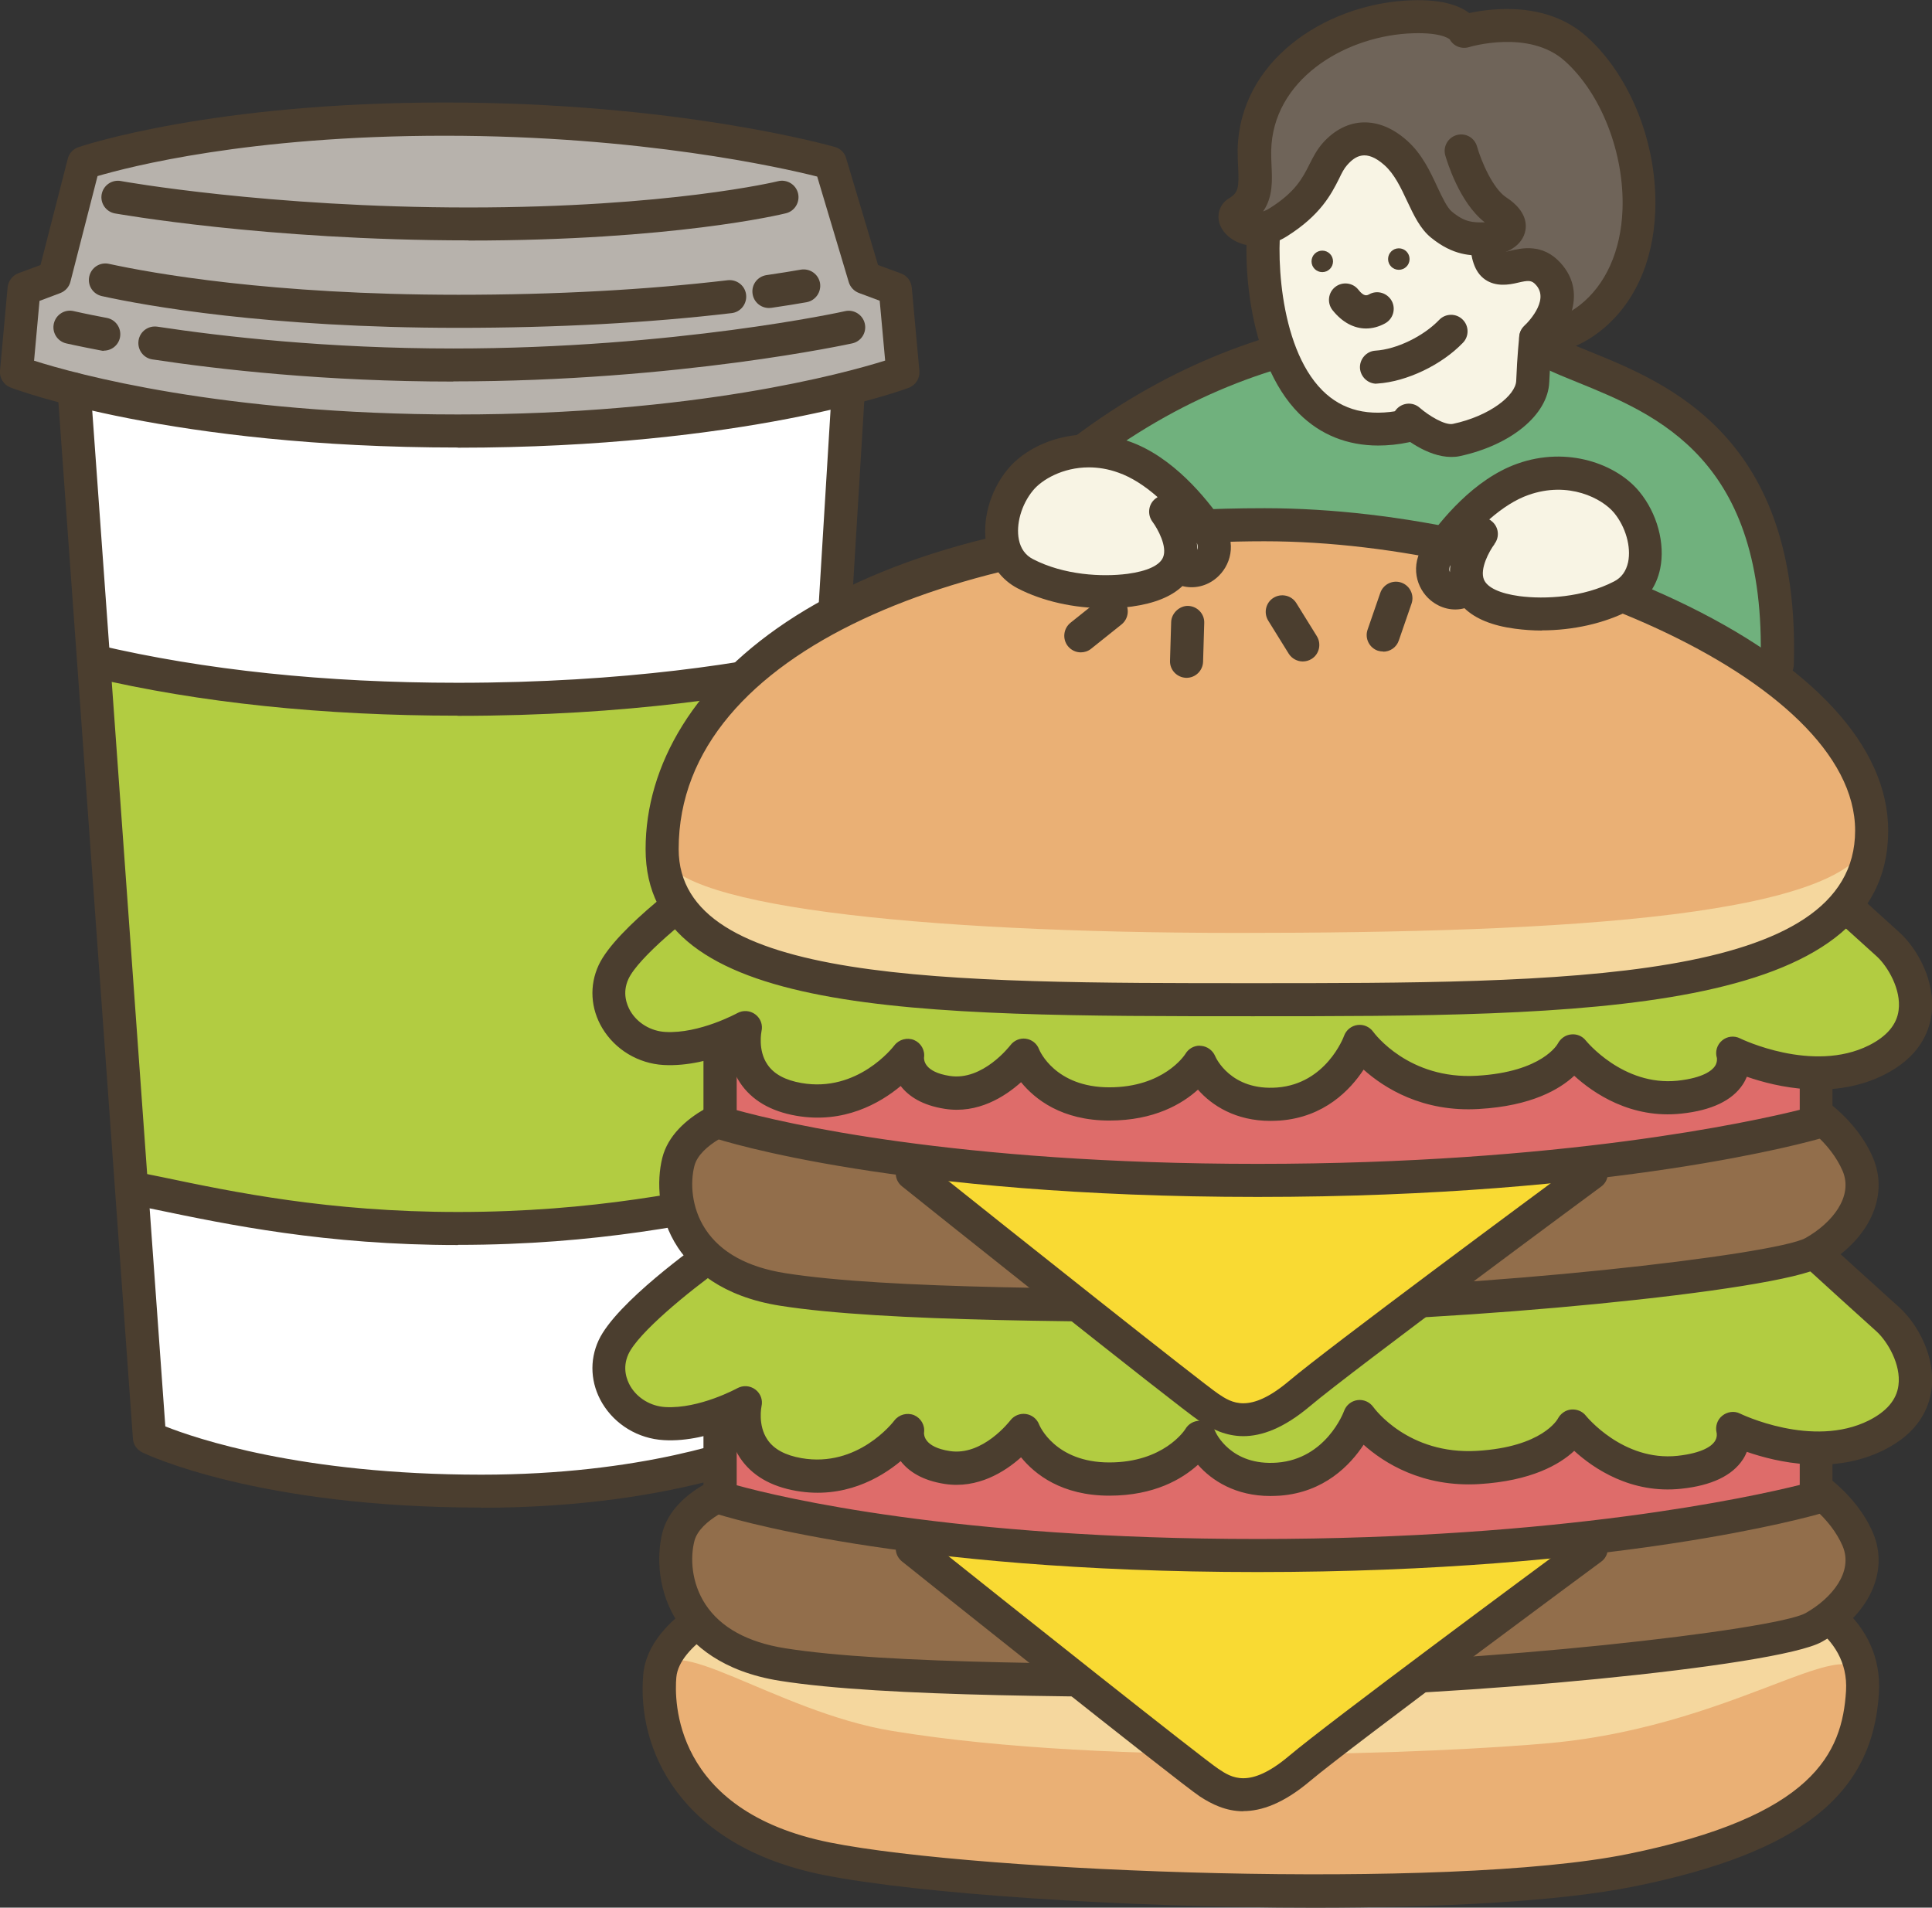
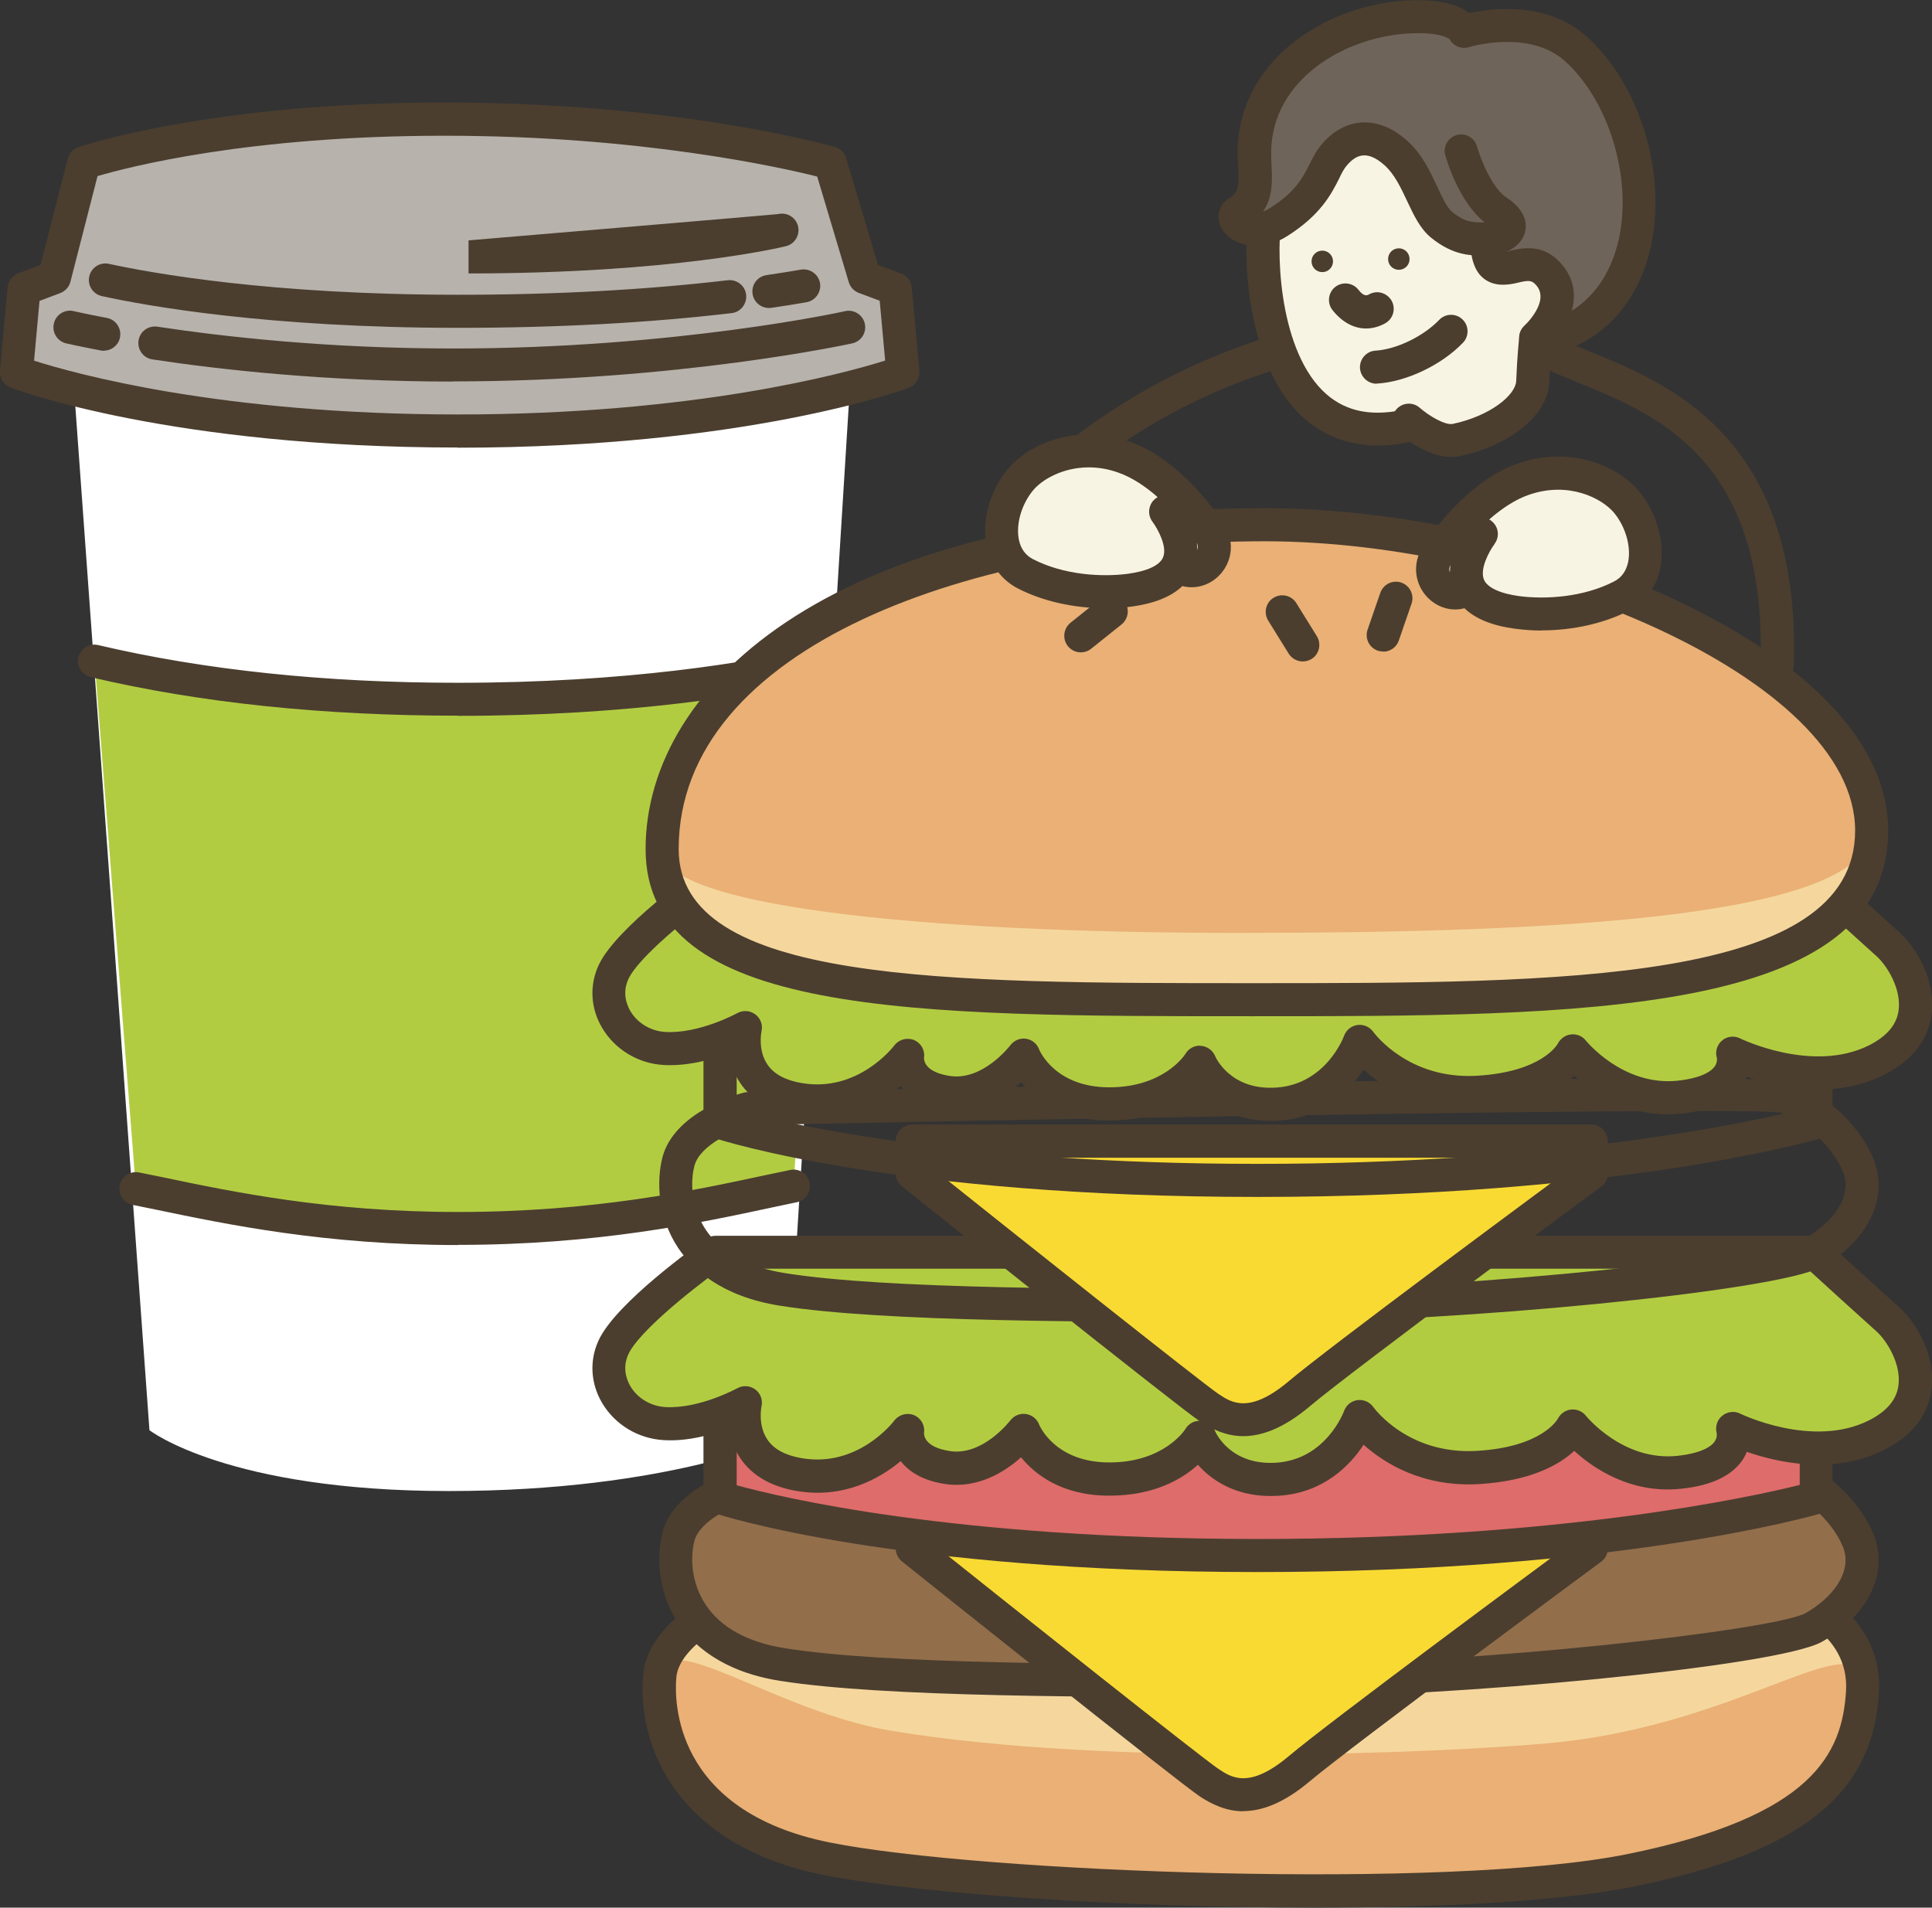
<svg xmlns="http://www.w3.org/2000/svg" id="_レイヤー_2" data-name="レイヤー 2" viewBox="0 0 116.86 115.39">
  <rect x="0" y="0" width="116.86" height="115.39" fill="#333333" stroke="none" />
  <defs>
    <style>
      .cls-1 {
        fill: #f9da33;
      }

      .cls-2 {
        fill: #f5d79e;
      }

      .cls-3 {
        fill: #fff;
      }

      .cls-4 {
        fill: #de6c6a;
      }

      .cls-5 {
        fill: #4b3e2f;
      }

      .cls-6 {
        fill: #70b17d;
      }

      .cls-7 {
        fill: #b2cc41;
      }

      .cls-8 {
        fill: #f8f4e4;
      }

      .cls-9 {
        fill: #926e4b;
      }

      .cls-10 {
        fill: #6f6459;
      }

      .cls-11 {
        fill: #b7b2ac;
      }

      .cls-12 {
        fill: #eab075;
      }
    </style>
  </defs>
  <g id="_レイアウト" data-name="レイアウト">
    <g>
      <g>
        <path class="cls-3" d="M4.48,23.53l4.56,62.98s4.71,3.68,18.1,3.68c13.39,0,20.31-3.24,20.31-3.24l3.98-63.89s-11.65,2.21-23.3,2.21c-11.65,0-23.65-1.74-23.65-1.74Z" />
        <path class="cls-7" d="M48,71.75s-7.34,2.56-20.3,2.56c-12.96,0-19.48-2.41-19.48-2.41l-2.5-31.92s7.13,2.3,21.98,2.3c14.85,0,22.31-2.28,22.31-2.28l-2.01,31.74Z" />
        <g>
          <path class="cls-11" d="M54.15,17.7l.46,4.81s-10.71,3.76-27.67,3.76S1,22.51,1,22.51l.46-5.04,1.83-.69,1.78-6.93s5.59-2.65,20.89-2.65c15.3,0,23.09,1.91,24.27,3.24,1.18,1.32,2.07,6.03,2.07,6.03l1.85,1.23Z" />
          <path class="cls-5" d="M27.7,27.07c-17.34,0-26.67-3.48-27.06-3.63-.42-.16-.68-.58-.64-1.02l.46-5.04c.04-.38.29-.71.64-.85l1.35-.5,1.65-6.43c.08-.33.33-.59.65-.7.33-.11,8.11-2.7,22.14-2.7s23.23,2.58,23.61,2.69c.33.09.59.35.68.68l1.93,6.46,1.39.51c.36.13.61.46.65.85l.46,5.04c.04.45-.22.87-.65,1.03-.4.15-9.92,3.62-27.26,3.62ZM2.07,21.82c2.48.79,11.34,3.25,25.63,3.25s23.33-2.47,25.84-3.26l-.33-3.62-1.26-.47c-.29-.11-.52-.35-.61-.65l-1.91-6.39c-2.14-.54-10.68-2.47-22.54-2.47s-19.06,1.88-20.99,2.44l-1.64,6.39c-.08.32-.31.57-.62.69l-1.25.47-.33,3.63Z" />
-           <path class="cls-5" d="M28.34,14.54c-12.31,0-21.3-1.62-21.39-1.63-.54-.1-.9-.62-.8-1.16.1-.54.62-.9,1.16-.8.09.02,8.92,1.6,21.03,1.6s18.66-1.57,18.72-1.59c.54-.13,1.08.2,1.21.73.13.54-.2,1.08-.73,1.21-.27.07-6.86,1.65-19.2,1.65Z" />
-           <path class="cls-5" d="M29.1,91.19c-13.47,0-20.22-3.2-20.5-3.34-.32-.16-.54-.47-.56-.83L3.48,23.61c-.04-.55.37-1.03.93-1.07.55-.03,1.03.37,1.07.93l4.52,62.81c1.79.71,8.2,2.92,19.11,2.92,9.67,0,15.67-2.18,17.38-2.9l3.82-62.7c.03-.55.52-.98,1.06-.94.55.03.97.51.94,1.06l-3.85,63.31c-.02.36-.23.67-.55.83-.27.14-6.8,3.34-18.79,3.34Z" />
+           <path class="cls-5" d="M28.34,14.54s18.66-1.57,18.72-1.59c.54-.13,1.08.2,1.21.73.13.54-.2,1.08-.73,1.21-.27.07-6.86,1.65-19.2,1.65Z" />
          <path class="cls-5" d="M46.51,18.63c-.49,0-.92-.36-.99-.86-.08-.55.3-1.05.85-1.13.81-.12,1.51-.23,2.07-.33.55-.09,1.06.27,1.16.81.09.54-.27,1.06-.81,1.16-.58.1-1.29.22-2.13.34-.05,0-.1.01-.14.01Z" />
          <path class="cls-5" d="M27.72,19.83c-11.54,0-18.92-1.34-21.56-1.92-.54-.12-.88-.65-.76-1.19.12-.54.65-.88,1.19-.76,2.58.56,9.79,1.87,21.14,1.87,5.88,0,11.36-.3,16.29-.88.55-.06,1.05.33,1.11.88.06.55-.33,1.05-.88,1.11-5,.59-10.56.89-16.52.89Z" />
          <path class="cls-5" d="M27.43,23.08c-7.76,0-14.18-.73-18.21-1.34-.55-.08-.92-.59-.84-1.14.08-.55.59-.92,1.14-.84,3.96.6,10.27,1.32,17.9,1.32,13.4,0,23.6-2.23,23.7-2.26.53-.12,1.07.22,1.19.76.12.54-.22,1.07-.76,1.19-.1.02-10.5,2.3-24.14,2.3Z" />
          <path class="cls-5" d="M6.29,21.22c-.06,0-.12,0-.19-.02-1.36-.26-2.1-.43-2.1-.43-.54-.13-.87-.67-.74-1.21.13-.54.67-.87,1.2-.74.01,0,.72.17,2,.41.54.1.9.62.8,1.17-.09.48-.51.81-.98.81Z" />
        </g>
        <path class="cls-5" d="M27.7,43.29c-8.17,0-15.64-.78-22.21-2.33-.54-.13-.87-.67-.75-1.2.13-.54.67-.87,1.2-.74,6.42,1.51,13.74,2.28,21.75,2.28,10.16,0,17.62-1.22,22.08-2.25.54-.12,1.07.21,1.2.75.12.54-.21,1.07-.75,1.2-4.57,1.05-12.18,2.3-22.53,2.3Z" />
        <path class="cls-5" d="M27.7,75.31c-8.01,0-13.93-1.24-18.26-2.14l-1.42-.29c-.54-.11-.89-.64-.78-1.18.11-.54.64-.89,1.18-.78l1.43.29c4.24.89,10.05,2.1,17.85,2.1,8.22,0,14.23-1.29,18.61-2.23l1.48-.31c.54-.12,1.07.23,1.18.77.11.54-.23,1.07-.77,1.18l-1.47.31c-4.47.96-10.6,2.27-19.03,2.27Z" />
      </g>
      <g>
        <g>
-           <path class="cls-6" d="M64.91,27.73c11.86-9.31,24.39-8.53,28.99-6.34,4.39,2.09,14.04,3.85,13.59,18.8l-35.56-7.98-7.02-4.48Z" />
          <path class="cls-5" d="M107.49,41.19s-.02,0-.03,0c-.55-.02-.99-.48-.97-1.03.38-12.39-6.26-15.08-11.11-17.05-.7-.28-1.35-.55-1.91-.82-4.07-1.94-16.24-2.96-27.94,6.23-.43.34-1.06.26-1.4-.17-.34-.43-.27-1.06.17-1.4,11.99-9.41,24.79-8.96,30.04-6.46.53.25,1.14.5,1.81.77,4.78,1.94,12.77,5.18,12.35,18.96-.02.54-.46.97-1,.97Z" />
        </g>
        <g>
          <g>
            <path class="cls-2" d="M45.52,96.32s-5.33,1.96-5.61,5.05c-.28,3.08.98,9.25,10.09,11.07,9.11,1.82,37.56,2.94,48.63.7,11.07-2.24,13.74-6.03,14.02-10.79.28-4.77-5.19-6.17-5.19-6.17l-61.95.14Z" />
            <path class="cls-12" d="M53.96,104.7c-7.06-1.16-13.77-6.42-14.05-3.33-.28,3.08.98,9.25,10.09,11.07,9.11,1.82,37.56,2.94,48.63.7,11.07-2.24,13.74-6.03,14.02-10.79.28-4.77-6.81,1.99-18.95,3.09-6.36.58-26.31,1.47-39.74-.74Z" />
            <path class="cls-5" d="M79.49,115.39c-11.5,0-24-.84-29.69-1.98-8.7-1.74-11.3-7.63-10.89-12.14.33-3.61,5.65-5.67,6.26-5.89.11-.04.23-.06.34-.06l61.95-.14c.06,0,.17.01.25.03,2.17.56,6.2,2.77,5.94,7.19-.36,6.18-4.79,9.68-14.82,11.71-4.48.91-11.69,1.28-19.34,1.28ZM45.71,97.31c-1.35.54-4.62,2.22-4.8,4.14-.12,1.34-.24,8.09,9.29,10,9.1,1.82,37.44,2.89,48.24.7,11.24-2.28,12.99-6.09,13.22-9.87.21-3.56-3.62-4.89-4.33-5.11l-61.62.14Z" />
            <g>
              <path class="cls-9" d="M45.24,89.75s-3.64.98-4.2,3.22c-.56,2.24.14,6.73,6.31,7.71,6.17.98,18.78.98,29.99.98,11.21,0,30.13-1.96,32.38-3.22,2.24-1.26,3.5-3.36,2.66-5.33-.84-1.96-2.8-3.5-4.34-4.06-1.54-.56-62.79.7-62.79.7Z" />
              <path class="cls-5" d="M77.33,102.66c-11.21,0-23.91,0-30.15-.99-3.55-.56-5.31-2.22-6.17-3.51-1.24-1.87-1.3-4.03-.95-5.43.68-2.73,4.48-3.83,4.92-3.95.08-.02.16-.03.24-.03,18.47-.38,61.6-1.21,63.15-.64,1.68.61,3.94,2.31,4.92,4.61,1,2.34-.24,4.99-3.09,6.59-2.71,1.52-22.49,3.35-32.87,3.35ZM45.39,90.75c-.89.27-3.06,1.17-3.39,2.47-.25.98-.2,2.51.68,3.84.92,1.39,2.54,2.28,4.81,2.64,6.09.97,18.71.97,29.84.97,11.87,0,30.07-2.07,31.89-3.1,1.59-.9,2.9-2.5,2.23-4.06-.72-1.67-2.44-3.03-3.77-3.52-1.88-.34-38.25.26-62.3.76Z" />
            </g>
            <g>
              <path class="cls-1" d="M55.19,91.71v1.96s16.68,13.31,17.94,14.16c1.26.84,2.8,1.4,5.47-.84,2.66-2.24,17.66-13.31,17.66-13.31v-1.96h-41.07Z" />
              <path class="cls-5" d="M75.21,109.56c-1.06,0-1.92-.43-2.64-.9-1.28-.85-17.33-13.66-18.01-14.21-.24-.19-.38-.48-.38-.78v-1.96c0-.55.45-1,1-1h41.07c.55,0,1,.45,1,1v1.96c0,.32-.15.62-.41.8-.15.11-15,11.08-17.61,13.27-1.6,1.35-2.93,1.81-4.03,1.81ZM56.19,93.19c4.88,3.9,16.52,13.15,17.5,13.8.79.53,1.87,1.25,4.27-.77,2.44-2.06,14.84-11.23,17.3-13.05v-.46h-39.07v.48Z" />
            </g>
            <g>
              <path class="cls-4" d="M109.85,90.59s-11.91,3.5-33.78,3.5c-21.86,0-32.52-3.5-32.52-3.5v-6.31h66.29v6.31Z" />
              <path class="cls-5" d="M76.07,95.09c-21.77,0-32.39-3.41-32.83-3.55-.41-.13-.69-.52-.69-.95v-6.31c0-.55.45-1,1-1h66.29c.55,0,1,.45,1,1v6.31c0,.44-.29.83-.72.96-.49.14-12.3,3.54-34.06,3.54ZM44.56,89.84c2.68.74,13.16,3.25,31.52,3.25s29.9-2.55,32.78-3.27v-4.54H44.56v4.56Z" />
            </g>
            <g>
              <path class="cls-7" d="M43.28,75.73s-5.19,3.64-6.17,5.75c-.98,2.1.7,4.48,3.08,4.63,2.38.14,4.91-1.26,4.91-1.26,0,0-.84,3.64,3.22,4.34,4.06.7,6.59-2.66,6.59-2.66,0,0-.28,1.82,2.38,2.24,2.66.42,4.63-2.24,4.63-2.24,0,0,1.12,2.94,5.19,2.94,4.06,0,5.47-2.52,5.47-2.52,0,0,1.12,2.8,4.77,2.52,3.64-.28,4.91-3.78,4.91-3.78,0,0,2.38,3.36,7.15,3.08,4.77-.28,5.75-2.52,5.75-2.52,0,0,2.52,3.22,6.45,2.8,3.92-.42,3.22-2.66,3.22-2.66,0,0,4.77,2.38,8.69.42,3.92-1.96,2.1-5.75.7-7.01-1.4-1.26-4.49-4.06-4.49-4.06H43.28Z" />
              <path class="cls-5" d="M76.84,90.49c-2.1,0-3.54-.93-4.38-1.89-.95.86-2.64,1.87-5.36,1.87-2.88,0-4.5-1.29-5.34-2.32-.97.87-2.62,1.92-4.62,1.61-1.36-.21-2.18-.76-2.66-1.38-1.26,1.05-3.45,2.3-6.32,1.8-1.55-.27-2.69-.94-3.4-2-.39-.59-.59-1.22-.67-1.78-1.04.39-2.51.8-3.95.71-1.54-.09-2.93-.93-3.71-2.23-.71-1.19-.79-2.58-.22-3.81,1.06-2.28,5.95-5.75,6.5-6.14.17-.12.37-.18.58-.18h66.43c.25,0,.49.09.67.26,0,0,3.08,2.8,4.48,4.06,1.13,1.02,2.23,3.02,1.96,5-.15,1.08-.76,2.59-2.88,3.64-3.06,1.53-6.47.74-8.29.11-.06.15-.14.31-.24.46-.64.98-1.9,1.58-3.72,1.77-3.04.33-5.32-1.23-6.48-2.29-.88.82-2.59,1.82-5.76,2.01-3.42.2-5.75-1.28-6.98-2.38-.81,1.23-2.38,2.88-5.06,3.08-.19.01-.38.02-.57.02ZM72.57,85.95s.05,0,.07,0c.38.03.71.27.86.62.03.08.94,2.12,3.76,1.9,2.93-.23,4-3.01,4.04-3.13.13-.35.44-.6.81-.65.37-.05.73.11.95.41.08.11,2.12,2.9,6.27,2.66,3.98-.23,4.89-1.93,4.9-1.95.16-.3.46-.52.8-.55.34-.03.68.1.89.37.02.02,2.24,2.78,5.55,2.43,1.54-.17,2.07-.61,2.24-.86.18-.26.13-.51.12-.54-.09-.38.04-.79.35-1.03.3-.24.72-.3,1.06-.13.04.02,4.38,2.13,7.8.42,1.07-.54,1.68-1.25,1.79-2.12.17-1.27-.67-2.66-1.31-3.25-1.14-1.03-3.41-3.08-4.2-3.81H43.59c-1.94,1.39-4.98,3.87-5.58,5.17-.39.85-.09,1.58.12,1.94.43.73,1.24,1.21,2.11,1.26,2.06.12,4.34-1.13,4.36-1.14.35-.19.77-.16,1.09.08.32.24.46.64.37,1.02,0,0-.24,1.13.36,2.01.39.58,1.08.95,2.06,1.12,3.4.59,5.53-2.16,5.62-2.28.28-.36.77-.49,1.19-.32.42.18.67.62.6,1.07,0,.12,0,.86,1.55,1.1,2.01.32,3.65-1.83,3.67-1.85.22-.29.58-.44.94-.39.36.05.67.29.8.63.03.08.97,2.3,4.25,2.3s4.55-1.94,4.6-2.02c.18-.31.51-.5.87-.5Z" />
            </g>
            <g>
-               <path class="cls-9" d="M45.24,67.06s-3.64.98-4.2,3.22c-.56,2.24.14,6.73,6.31,7.71,6.17.98,18.78.98,29.99.98,11.21,0,30.13-1.96,32.38-3.22,2.24-1.26,3.5-3.36,2.66-5.33-.84-1.96-2.8-3.5-4.34-4.06-1.54-.56-62.79.7-62.79.7Z" />
              <path class="cls-5" d="M77.33,79.97c-11.21,0-23.91,0-30.15-.99-3.55-.56-5.31-2.22-6.17-3.51-1.24-1.87-1.3-4.03-.95-5.43.68-2.73,4.48-3.83,4.92-3.95.08-.02.16-.03.24-.03,18.47-.38,61.6-1.2,63.15-.64,1.68.61,3.94,2.31,4.92,4.61,1,2.34-.24,4.99-3.09,6.59-2.7,1.52-22.48,3.35-32.87,3.35ZM45.39,68.06c-.89.27-3.06,1.17-3.39,2.47-.25.98-.2,2.51.68,3.84.92,1.39,2.54,2.28,4.81,2.64,6.09.97,18.71.97,29.84.97,11.87,0,30.07-2.07,31.89-3.1,1.59-.9,2.9-2.5,2.23-4.06-.72-1.67-2.44-3.04-3.77-3.52-1.88-.34-38.25.26-62.3.76Z" />
            </g>
            <g>
              <path class="cls-1" d="M55.19,69.02v1.96s16.68,13.31,17.94,14.16c1.26.84,2.8,1.4,5.47-.84,2.66-2.24,17.66-13.31,17.66-13.31v-1.96h-41.07Z" />
              <path class="cls-5" d="M75.21,86.87c-1.06,0-1.92-.43-2.64-.9-1.28-.85-17.33-13.66-18.01-14.21-.24-.19-.38-.48-.38-.78v-1.96c0-.55.45-1,1-1h41.07c.55,0,1,.45,1,1v1.96c0,.32-.15.62-.41.8-.15.11-15,11.08-17.61,13.28-1.6,1.35-2.93,1.81-4.03,1.81ZM56.19,70.5c4.88,3.9,16.52,13.15,17.5,13.81.79.53,1.87,1.25,4.27-.77,2.44-2.06,14.84-11.23,17.3-13.05v-.46h-39.07v.48Z" />
            </g>
            <g>
-               <path class="cls-4" d="M109.85,67.9s-11.91,3.5-33.78,3.5c-21.86,0-32.52-3.5-32.52-3.5v-6.31s66.29,0,66.29,0v6.31Z" />
              <path class="cls-5" d="M76.07,72.4c-21.77,0-32.39-3.41-32.83-3.55-.41-.13-.69-.52-.69-.95v-6.31c0-.55.45-1,1-1h66.29c.55,0,1,.45,1,1v6.31c0,.44-.29.83-.72.96-.49.14-12.3,3.54-34.06,3.54ZM44.56,67.15c2.68.74,13.16,3.25,31.52,3.25s29.9-2.55,32.78-3.27v-4.54H44.56v4.56Z" />
            </g>
            <g>
              <path class="cls-7" d="M43.28,53.04s-5.19,3.64-6.17,5.75c-.98,2.1.7,4.49,3.08,4.63,2.38.14,4.91-1.26,4.91-1.26,0,0-.84,3.64,3.22,4.34,4.06.7,6.59-2.66,6.59-2.66,0,0-.28,1.82,2.38,2.24,2.66.42,4.63-2.24,4.63-2.24,0,0,1.12,2.94,5.19,2.94,4.06,0,5.47-2.52,5.47-2.52,0,0,1.12,2.8,4.77,2.52,3.64-.28,4.91-3.78,4.91-3.78,0,0,2.38,3.36,7.15,3.08,4.77-.28,5.75-2.52,5.75-2.52,0,0,2.52,3.22,6.45,2.8,3.92-.42,3.22-2.66,3.22-2.66,0,0,4.77,2.38,8.69.42,3.92-1.96,2.1-5.75.7-7.01-1.4-1.26-4.49-4.06-4.49-4.06H43.28Z" />
              <path class="cls-5" d="M76.84,67.8c-2.1,0-3.54-.93-4.38-1.89-.95.86-2.64,1.87-5.36,1.87-2.88,0-4.5-1.29-5.34-2.32-.97.87-2.61,1.93-4.62,1.61-1.36-.21-2.18-.76-2.66-1.38-1.26,1.05-3.45,2.3-6.32,1.8-1.55-.27-2.69-.94-3.4-2-.39-.59-.59-1.22-.67-1.78-1.04.39-2.51.79-3.95.71-1.54-.09-2.93-.93-3.71-2.23-.71-1.19-.79-2.58-.22-3.81,1.06-2.28,5.95-5.75,6.5-6.14.17-.12.37-.18.58-.18h66.43c.25,0,.49.09.67.26,0,0,3.08,2.8,4.48,4.06,1.13,1.02,2.23,3.02,1.96,5-.15,1.08-.76,2.58-2.88,3.64-3.06,1.53-6.47.74-8.29.11-.06.15-.14.31-.24.46-.64.98-1.9,1.58-3.72,1.77-3.04.33-5.32-1.23-6.48-2.29-.88.82-2.59,1.83-5.76,2.01-3.42.21-5.75-1.28-6.98-2.38-.81,1.23-2.38,2.88-5.06,3.08-.19.01-.38.02-.57.02ZM72.57,63.26s.05,0,.07,0c.38.03.71.27.86.62.03.08.94,2.12,3.76,1.9,2.93-.23,4-3.01,4.04-3.13.13-.35.44-.6.81-.65.37-.05.73.11.95.41.08.11,2.15,2.9,6.27,2.66,3.98-.23,4.89-1.93,4.9-1.95.16-.3.46-.52.8-.55.34-.04.68.1.89.37.02.02,2.24,2.77,5.55,2.43,1.57-.17,2.09-.63,2.26-.88.16-.24.12-.49.12-.49-.12-.38,0-.8.31-1.06.3-.26.74-.31,1.09-.13.04.02,4.38,2.13,7.8.42,1.07-.54,1.68-1.25,1.79-2.12.17-1.27-.67-2.66-1.31-3.25-1.14-1.03-3.41-3.08-4.2-3.81H43.59c-1.94,1.39-4.98,3.87-5.58,5.17-.39.85-.09,1.58.12,1.94.43.73,1.24,1.21,2.11,1.26,2.06.12,4.34-1.13,4.36-1.14.35-.19.77-.16,1.09.08.32.24.46.64.37,1.02,0,0-.24,1.14.36,2.01.39.58,1.08.95,2.06,1.12,3.39.59,5.53-2.16,5.62-2.28.28-.36.77-.49,1.19-.32.42.18.67.62.6,1.07,0,.12,0,.86,1.55,1.1,2.01.32,3.65-1.83,3.67-1.85.22-.29.57-.45.94-.4.36.05.67.29.8.64.03.08.97,2.3,4.25,2.3s4.55-1.94,4.6-2.02c.18-.31.51-.5.87-.5Z" />
            </g>
            <path class="cls-2" d="M76.49,31.74c16.26,0,36.72,8.41,36.72,18.5s-17.94,10.23-37.42,10.23c-19.48,0-35.74,0-35.74-9.11,0-9.11,11.07-19.62,36.44-19.62Z" />
            <path class="cls-12" d="M76.49,31.74c16.26,0,37.37,8.43,36.72,18.5-.34,5.24-18.81,6.19-38.29,6.19s-35.11-1.66-34.87-5.06c.63-9.09,11.07-19.62,36.44-19.62Z" />
            <path class="cls-5" d="M75.79,61.47c-20.53,0-36.74,0-36.74-10.11s11.72-20.62,37.44-20.62c8.18,0,17.48,2.08,24.88,5.56,8.28,3.9,12.84,8.85,12.84,13.94,0,11.23-18.66,11.23-38.42,11.23ZM76.49,32.74c-17.61,0-35.44,6.4-35.44,18.62,0,8.11,16.1,8.11,34.74,8.11s36.42,0,36.42-9.23-19.98-17.5-35.72-17.5Z" />
          </g>
          <path class="cls-5" d="M65.37,39.46c-.29,0-.58-.13-.78-.38-.34-.43-.27-1.06.16-1.41l1.84-1.47c.43-.35,1.06-.27,1.41.16.34.43.27,1.06-.16,1.41l-1.84,1.47c-.18.15-.41.22-.62.22Z" />
          <path class="cls-5" d="M78.8,40.01c-.33,0-.66-.17-.85-.47l-1.24-2c-.29-.47-.15-1.09.32-1.38.47-.29,1.09-.15,1.38.32l1.24,2c.29.47.15,1.09-.32,1.38-.16.1-.35.15-.53.15Z" />
          <path class="cls-5" d="M83.67,39.41c-.11,0-.22-.02-.33-.05-.52-.18-.8-.75-.62-1.27l.77-2.23c.18-.52.75-.8,1.27-.62.52.18.8.75.62,1.27l-.77,2.23c-.14.42-.53.68-.95.68Z" />
-           <path class="cls-5" d="M71.77,41s-.02,0-.03,0c-.55-.02-.99-.48-.97-1.03l.07-2.35c.02-.55.53-.99,1.03-.97.55.02.99.48.97,1.03l-.07,2.35c-.02.54-.46.97-1,.97Z" />
        </g>
        <g>
          <g>
            <path class="cls-8" d="M70.51,30.95s3.13,4.04-2.17,4.74c-1.91.26-4.36.02-6.32-.99-2.01-1.04-1.72-3.95-.31-5.67,1.05-1.28,3.57-2.35,6.29-1.39,2,.71,3.85,2.62,5.12,4.45,1.12,1.61-.77,3.13-1.86,2.07" />
            <path class="cls-5" d="M66.85,36.79c-1.89,0-3.78-.42-5.29-1.2-.98-.51-1.65-1.41-1.88-2.54-.31-1.51.18-3.34,1.26-4.65,1.36-1.66,4.34-2.78,7.39-1.69,2.62.93,4.63,3.42,5.6,4.82.94,1.36.48,2.73-.35,3.43-.6.51-1.37.67-2.06.49-.67.64-1.69,1.05-3.06,1.24-.53.07-1.08.11-1.62.11ZM65.86,28.27c-1.59,0-2.85.75-3.38,1.4-.7.85-1.04,2.05-.85,2.98.11.54.4.94.85,1.17,1.87.97,4.18,1.09,5.72.89,1.19-.16,1.95-.51,2.15-1,.27-.64-.32-1.72-.64-2.15-.33-.44-.25-1.07.18-1.4.04-.03.09-.06.13-.09-.79-.7-1.6-1.21-2.37-1.48-.63-.23-1.24-.32-1.8-.32ZM72.39,32.83c.02.14.03.28.03.43.04-.1.05-.24-.03-.43Z" />
          </g>
          <g>
            <path class="cls-8" d="M89.61,32.3s-3.13,4.04,2.17,4.74c1.91.26,4.36.02,6.32-.99,2.01-1.04,1.72-3.95.31-5.67-1.05-1.28-3.57-2.35-6.29-1.39-2,.71-3.85,2.62-5.12,4.45-1.12,1.61.77,3.13,1.86,2.07" />
            <path class="cls-5" d="M93.26,38.14c-.54,0-1.09-.04-1.62-.11-1.37-.18-2.4-.6-3.06-1.24-.69.19-1.45.02-2.06-.49-.83-.7-1.28-2.07-.35-3.43.97-1.4,2.99-3.89,5.6-4.82,3.05-1.09,6.03.03,7.39,1.69,1.08,1.31,1.57,3.14,1.26,4.65-.23,1.13-.9,2.03-1.88,2.54-1.51.78-3.4,1.2-5.29,1.2ZM90.4,32.91c-.32.42-.91,1.51-.64,2.15.2.48.96.84,2.15,1,1.54.2,3.85.08,5.72-.89.45-.23.73-.62.85-1.17.19-.93-.15-2.13-.85-2.98-.72-.87-2.75-1.94-5.18-1.08-.77.27-1.57.78-2.37,1.48.05.03.09.05.13.09.44.34.52.96.18,1.4ZM87.73,34.18c-.09.18-.08.32-.03.43,0-.14.01-.29.03-.43Z" />
          </g>
          <g>
            <path class="cls-8" d="M77.54,21.48c-1.48-3.62-1.17-7.44-1.17-7.44,0,0,.74-2.72,1.68-4.61,2.7-5.39,8.69-2.89,9.64-1.61.96,1.28,3.22,7.01,3.22,7.01,0,0,2.52-.79,3.68.49,1.15,1.28-1.69,5.12-1.69,5.12l-.39,4.03s-3.28,2.3-4.41,2.14c-1.13-.16-2.58-.95-3.05-.84-1.63.38-4.26-.35-4.26-.35,0,0-1.88-.62-3.24-3.94Z" />
            <path class="cls-5" d="M83.37,26.95c-1.88,0-3.5-.65-4.79-1.93-3.22-3.22-3.52-9.84-2.96-12.5.11-.54.65-.89,1.18-.77.54.11.89.64.77,1.18-.41,1.94-.29,7.97,2.41,10.68,1.22,1.22,2.8,1.61,4.84,1.19.54-.11,1.07.23,1.18.77.11.54-.23,1.07-.77,1.18-.65.14-1.28.2-1.88.2Z" />
            <path class="cls-3" d="M91.51,15.78c.41.29.91-.56,2.13.78,1.46,1.6-.83,3.69-1.19,3.99.84-.07,1.65-.27,2.42-.62,1.64-.76,3.06-1.54,4-5.69.38-1.7.72-7.46-3.55-11.3-2.62-2.36-6.76-1.05-6.76-1.05,0,0-.39-1.07-3.52-.86-4.71.31-9.05,3.43-9.15,8.04-.07,3.22.49,3.75.49,3.75,0,0,2.56-6.4,7.74-5.53,1.36.23,3.16,4.02,4.25,3.6.6-.23,1.38-.09,1.98.98.43.78.86,1.12,1.16,3.91Z" />
            <path class="cls-10" d="M93.64,16.56c1.19,1.3-.26,3.13-.98,3.85.59.07,1.45-.27,2-.49,1.39-.54,2.02-.7,2.72-1.99,1.08-2.01,1.44-8.22,1.04-10.21-.61-3.03-2.37-4.8-5.12-6.17-2.69-1.35-4.74.34-4.74.34,0,0-.39-1.07-3.52-.86-4.71.31-9.05,3.43-9.15,8.04-.04,1.62.64,3.05-1.02,3.77-.55.24.24,1.6,2.06.81,3.36-1.45,3.16-5.01,5.08-5.18.67-.06,1.04-.16,2.14.56,2.23,1.47,1.56,4.23,4.14,5.24,1.59.62,1.46-.47,1.74,1.22.07.44.68.77,1.12.65.62-.17,1.75-.42,2.5.41Z" />
            <path class="cls-5" d="M93.57,21.17l-1.36-1.47c.06-.06,1.58-1.5.69-2.47-.26-.29-.45-.28-1.09-.13-.57.14-1.34.25-1.98-.19-.69-.48-.84-1.33-.94-2.29l1.99-.22c.05.45.09.69.13.83.07,0,.16-.02.29-.05.72-.17,1.99-.48,3.08.71,1.79,1.95.25,4.31-.81,5.29Z" />
            <path class="cls-5" d="M82.63,19.87c-.74,0-1.45-.38-2.03-1.11-.34-.43-.27-1.06.16-1.4.43-.34,1.06-.27,1.4.16.35.45.53.35.66.28.49-.27,1.09-.08,1.36.4.26.48.09,1.09-.4,1.36-.38.21-.78.31-1.16.31Z" />
            <path class="cls-5" d="M83.26,23.21c-.52,0-.96-.41-1-.94-.03-.55.39-1.03.94-1.06,1.27-.08,2.89-.86,3.85-1.86.38-.4,1.02-.41,1.41-.03.4.38.41,1.02.03,1.41-1.29,1.35-3.42,2.36-5.17,2.47-.02,0-.04,0-.06,0Z" />
            <path class="cls-5" d="M92.99,21.44c-.1,0-.17,0-.18,0-.55-.04-.96-.53-.92-1.08s.52-.96,1.08-.92c.04,0,1.24.06,2.57-.97,1.58-1.23,2.51-3.29,2.6-5.8.12-3.39-1.28-7-3.49-8.98-2.16-1.94-5.76-.85-5.79-.84-.46.14-.95-.06-1.17-.47-.1-.08-.67-.47-2.58-.35-3.91.26-8.12,2.83-8.22,7.07,0,.31,0,.61.02.9.04.88.1,1.91-.51,2.79.12-.04.25-.1.39-.19,1.57-.98,2.01-1.85,2.43-2.69.21-.42.44-.86.79-1.26,1.44-1.61,3.39-1.66,5.08-.16.92.81,1.42,1.89,1.86,2.84.29.61.58,1.24.88,1.48.79.65,1.27.65,1.98.64-1.55-1.2-2.3-3.75-2.39-4.05-.15-.53.16-1.08.69-1.23.54-.15,1.08.16,1.23.69.26.91.96,2.55,1.77,3.08,1.28.84,1.25,1.71,1.12,2.15-.27.92-1.34,1.35-2.21,1.36h-.16c-.87.02-1.95.03-3.32-1.09-.64-.53-1.02-1.33-1.42-2.18-.38-.81-.77-1.65-1.38-2.19-1.11-.99-1.77-.56-2.26,0-.18.2-.32.47-.49.83-.47.93-1.12,2.2-3.16,3.48-1.05.66-2.22.76-3.13.27-.61-.33-.99-.87-1-1.45,0-.46.23-.88.63-1.12.58-.34.62-.66.56-1.89-.02-.34-.03-.69-.03-1.05.12-5.43,5.29-8.7,10.09-9.02,2.17-.15,3.32.29,3.92.75,1.38-.3,4.71-.72,7.1,1.42,2.67,2.4,4.3,6.54,4.15,10.55-.11,3.12-1.31,5.71-3.38,7.31-1.64,1.27-3.24,1.39-3.77,1.39ZM90.35,13.87h.01-.01ZM87.62,2.24h0s0,0,0,0ZM87.62,2.24s0,0,0,0c0,0,0,0,0,0ZM87.62,2.24s0,0,0,0c0,0,0,0,0,0ZM87.62,2.23s0,0,0,0c0,0,0,0,0,0Z" />
          </g>
          <path class="cls-5" d="M87.78,27.64c-1.48,0-2.93-1.21-3.23-1.48-.41-.37-.45-1-.08-1.41.37-.41,1-.45,1.41-.08.54.47,1.52,1.07,2,.97,2.25-.48,3.79-1.73,3.83-2.6.06-1.54.18-2.65.19-2.7.06-.55.54-.94,1.1-.89.55.06.95.55.89,1.1,0,.01-.12,1.1-.18,2.56-.08,1.97-2.3,3.81-5.41,4.48-.17.04-.35.05-.52.05Z" />
          <path class="cls-5" d="M83.96,15.67c0,.36.29.65.65.65s.65-.29.65-.65-.29-.65-.65-.65-.65.29-.65.65Z" />
          <path class="cls-5" d="M79.33,15.81c0,.36.29.65.65.65s.65-.29.65-.65-.29-.65-.65-.65-.65.29-.65.65Z" />
        </g>
      </g>
    </g>
  </g>
</svg>